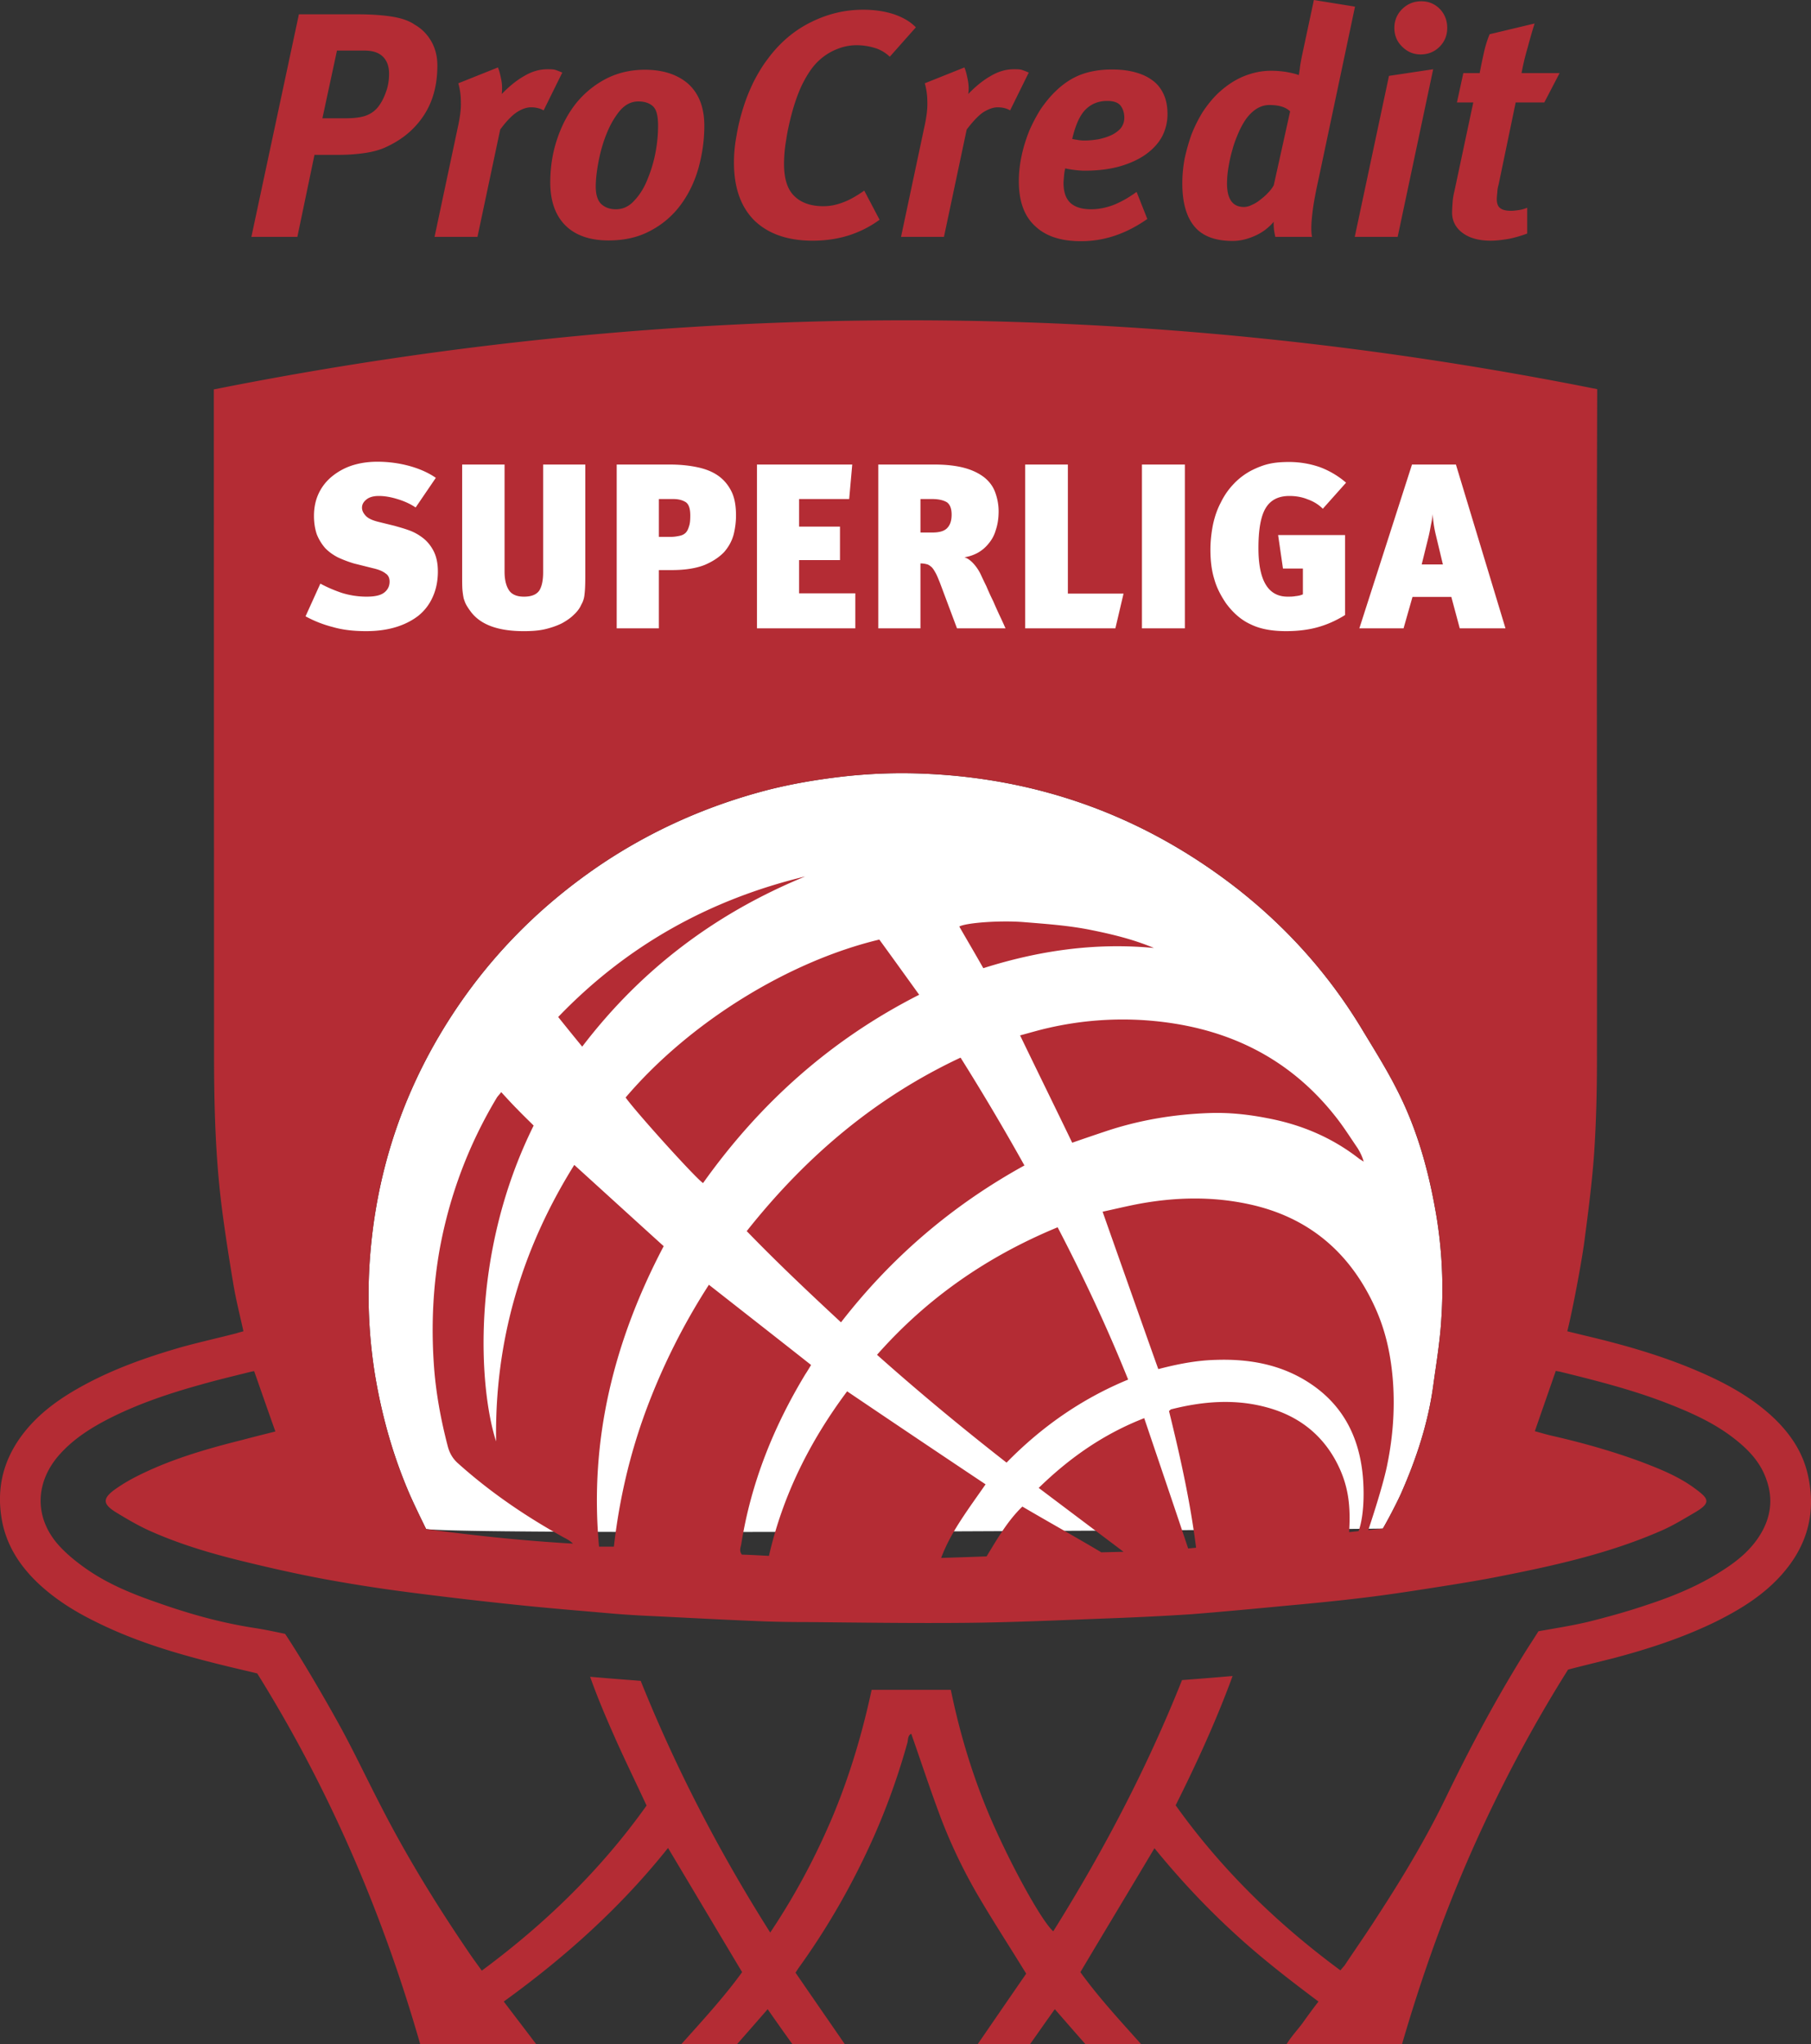
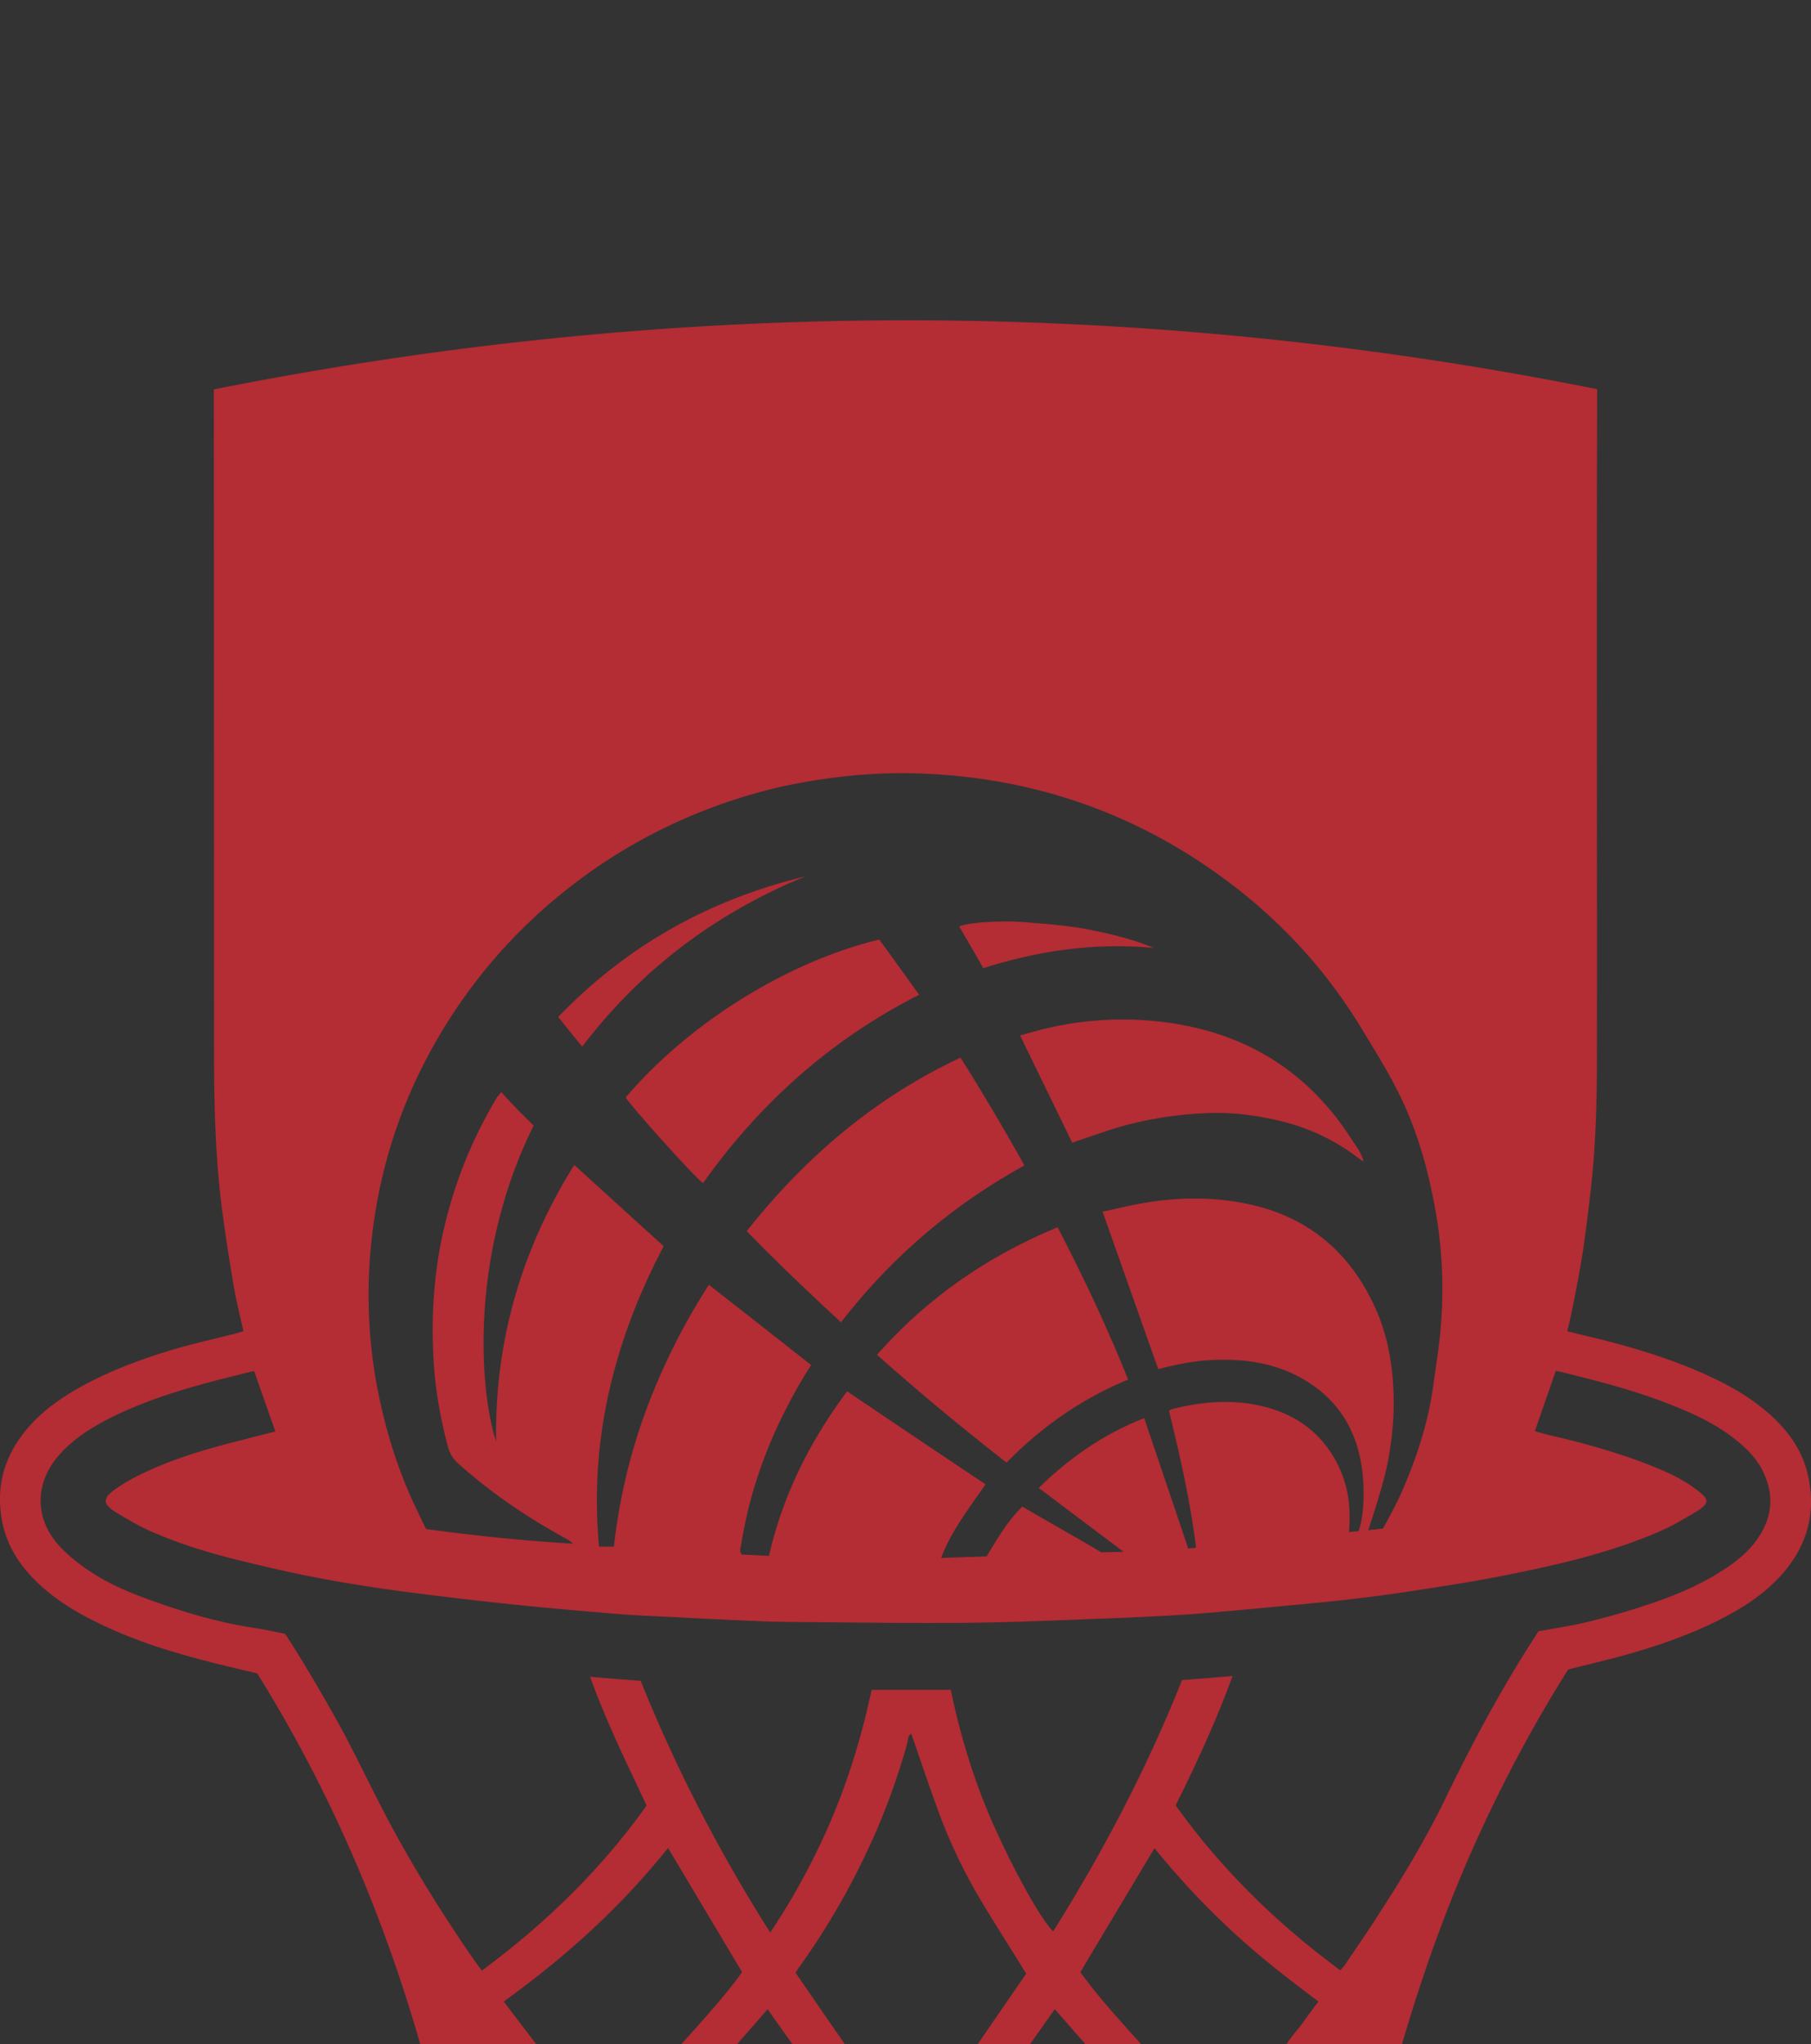
<svg xmlns="http://www.w3.org/2000/svg" xml:space="preserve" width="275" height="310.343">
  <rect width="100%" height="100%" fill="#333333" stroke="none" />
-   <path fill="#FFF" fill-rule="evenodd" d="M209.986 232.059c.775-1.32 2.172-3.996 2.792-5.394 2.289-5.196 4.073-10.591 4.851-16.254.465-3.414 1.047-6.827 1.241-10.24a67.5 67.5 0 0 0-1.048-17.225c-1.125-6.091-2.871-12.025-5.703-17.534-1.59-3.144-3.451-6.092-5.276-9.117-5.042-8.379-11.482-15.556-19.202-21.568-13.887-10.745-29.598-16.486-47.094-17.263a79.5 79.5 0 0 0-12.88.466c-3.646.427-7.293 1.047-10.862 1.939-9.077 2.327-17.573 6.052-25.371 11.25-10.28 6.905-18.62 15.672-24.866 26.341-6.285 10.745-9.736 22.344-10.474 34.759a76 76 0 0 0 .854 16.524c1.047 6.283 2.754 12.335 5.275 18.154.776 1.748 1.629 3.493 2.483 5.238 7.449 1.009 144.543.001 145.28-.076" clip-rule="evenodd" />
  <path fill="#B42C34" fill-rule="evenodd" d="M238.111 253.471c-5.587 8.885-10.436 18.077-14.664 27.622-4.189 9.502-7.642 19.239-10.551 29.25H195.36c.776-1.243 1.669-2.173 2.444-3.221a98 98 0 0 1 2.405-3.259c-4.615-3.453-9.117-6.944-13.306-10.862-4.15-3.841-7.991-7.989-11.599-12.413-3.764 6.324-7.488 12.49-11.25 18.814 2.716 3.764 5.935 7.254 9.232 10.94h-8.458c-1.474-1.668-3.025-3.454-4.654-5.316-1.319 1.825-2.522 3.57-3.763 5.316h-7.953c2.483-3.608 4.927-7.177 7.371-10.708-2.404-3.918-4.849-7.682-7.139-11.561a80 80 0 0 1-5.818-12.065c-1.591-4.229-2.987-8.494-4.5-12.8-.543.272-.465.893-.582 1.357a104.4 104.4 0 0 1-5.121 14.313c-3.064 6.866-6.75 13.386-11.133 19.515-.232.311-.427.62-.737 1.085 2.443 3.568 4.927 7.14 7.487 10.863h-7.953a351 351 0 0 1-3.763-5.316c-1.59 1.825-3.104 3.57-4.655 5.316h-8.457c3.259-3.646 6.479-7.14 9.233-10.94-3.763-6.284-7.449-12.49-11.25-18.852-7.177 8.999-15.595 16.563-24.944 23.313 1.668 2.211 3.258 4.269 4.927 6.479H63.811c-5.703-19.862-13.771-38.677-24.75-56.289-1.746-.428-3.492-.815-5.198-1.243-6.633-1.627-13.189-3.527-19.319-6.594-3.258-1.59-6.284-3.49-8.922-6.012-2.561-2.482-4.461-5.354-5.237-8.922-1.086-5.276.116-9.933 3.491-14.083 2.444-2.986 5.547-5.122 8.922-6.944 4.732-2.561 9.775-4.307 14.896-5.779 2.716-.737 5.47-1.357 8.186-2.056.349-.117.659-.194 1.085-.313-.503-2.288-1.085-4.576-1.474-6.826-.659-3.919-1.28-7.837-1.784-11.753-1.009-7.837-1.203-15.711-1.203-23.589L32.47 59.12c69.905-13.927 140.081-14.043 210.063-.039-.116 34.021 0 68.043-.039 102.026 0 4.653-.116 9.35-.426 13.966-.312 4.461-.893 8.882-1.475 13.343-.466 3.491-1.862 10.785-2.6 13.693.971.235 1.901.468 2.871.7 5.741 1.358 11.444 2.986 16.874 5.314 4.189 1.785 8.225 3.955 11.601 7.137 2.56 2.445 4.5 5.316 5.236 8.885 1.164 5.431-.078 10.242-3.646 14.471-2.832 3.373-6.519 5.661-10.437 7.602-4.927 2.405-10.164 4.113-15.439 5.509-2.287.582-4.575 1.124-6.942 1.744M175.229 143.92c-8.885-.853-17.458.389-25.914 3.065-1.203-2.134-2.444-4.229-3.647-6.323 1.048-.582 6.324-.97 9.932-.659 3.336.271 6.673.504 9.97 1.164 3.295.66 6.515 1.435 9.659 2.753m-52.954-10.861c-13.539 5.548-24.866 14.043-33.867 25.837a444 444 0 0 1-3.646-4.501c10.436-10.861 23.005-17.845 37.513-21.336m40.538 40.423c-2.599-5.394-5.237-10.747-7.914-16.294 1.476-.388 2.871-.814 4.268-1.125a50.4 50.4 0 0 1 14.858-1.163c11.638.853 21.453 5.314 28.784 14.624 1.202 1.513 2.25 3.181 3.336 4.771.388.623.697 1.243.932 2.059-.234-.155-.428-.272-.621-.391-4.151-3.258-8.845-5.236-14.005-6.206-2.948-.58-5.936-.893-8.922-.775-5.275.195-10.436 1.048-15.478 2.716a404 404 0 0 0-5.238 1.784m-23.236-22.462c-13.461 6.828-24.208 16.488-32.819 28.591-1.203-.814-10.397-11.018-11.755-12.995 9.738-11.444 24.75-20.678 38.522-23.975 1.978 2.715 3.957 5.47 6.052 8.379m21.025 35.3c3.958 7.604 7.527 15.209 10.708 23.121-7.061 2.911-13.15 7.177-18.466 12.608-6.75-5.274-13.267-10.668-19.668-16.369 7.603-8.612 16.72-14.936 27.426-19.36m-14.741-25.756a369 369 0 0 1 9.698 16.369c-10.979 6.052-20.211 13.966-27.853 23.818-4.888-4.539-9.699-9.077-14.315-13.849 8.884-11.209 19.397-20.209 32.47-26.338m21.569 23.391c1.979-.425 3.88-.893 5.78-1.24 5.432-.97 10.863-1.088 16.332.078 9.155 1.938 15.518 7.369 19.319 15.826 1.629 3.608 2.404 7.409 2.677 11.367.271 4.111-.039 8.185-.854 12.218-.543 2.871-2.251 8.11-2.91 10.088l2.212-.232c.775-1.32 2.172-3.996 2.792-5.394 2.289-5.196 4.073-10.591 4.851-16.254.465-3.414 1.047-6.827 1.241-10.24a67.5 67.5 0 0 0-1.048-17.225c-1.125-6.091-2.871-12.025-5.703-17.534-1.59-3.144-3.451-6.092-5.276-9.117-5.042-8.379-11.482-15.556-19.202-21.568-13.887-10.745-29.598-16.486-47.094-17.263a79.5 79.5 0 0 0-12.88.466c-3.646.427-7.293 1.047-10.862 1.939-9.077 2.327-17.573 6.052-25.371 11.25-10.28 6.905-18.62 15.672-24.866 26.341-6.285 10.745-9.736 22.344-10.474 34.759a76 76 0 0 0 .854 16.524c1.047 6.283 2.754 12.335 5.275 18.154.776 1.748 1.629 3.493 2.483 5.238 7.448 1.008 14.857 1.783 22.305 2.211-.388-.388-.853-.66-1.319-.893-5.78-3.181-11.25-6.904-16.177-11.328-.776-.697-1.241-1.513-1.513-2.521-1.086-4.151-1.862-8.38-2.134-12.646-.387-5.859-.116-11.716.931-17.497 1.513-8.106 4.383-15.711 8.612-22.771.156-.272.388-.465.698-.893.854.931 1.629 1.785 2.444 2.599.815.854 1.668 1.667 2.482 2.482-9.736 19.63-8.262 40.072-5.703 47.949-.232-15.131 3.802-29.057 11.871-41.975 4.616 4.19 9.039 8.224 13.577 12.335-7.525 14.316-11.327 29.367-9.814 45.621h2.25c.815-7.137 2.405-14.003 4.888-20.715a98.2 98.2 0 0 1 9.543-19.047c5.237 4.11 10.357 8.106 15.517 12.18-.31.506-.582.971-.892 1.436-4.811 7.952-8.224 16.449-9.698 25.682-.078.505-.388 1.085.078 1.668 1.319.04 2.676.117 4.112.195 2.133-9.313 6.284-17.497 11.871-24.984 7.06 4.771 14.043 9.465 21.026 14.121-1.241 1.786-2.483 3.491-3.647 5.276-1.162 1.783-2.249 3.646-3.103 5.896 2.521-.077 4.772-.155 6.905-.232 1.668-2.756 3.22-5.432 5.431-7.564 3.686 2.171 8.419 4.809 11.987 6.944l3.374-.08c-4.422-3.336-8.611-6.477-12.879-9.697 4.694-4.576 9.854-8.185 16.022-10.59 2.249 6.671 4.461 13.15 6.672 19.784l1.202-.117c-.893-7.1-2.444-13.966-4.111-20.753.193-.154.271-.272.387-.272 4.772-1.203 9.583-1.59 14.354-.31 4.539 1.202 8.108 3.763 10.437 7.874 2.172 3.879 2.404 7.254 2.172 11.096l1.436-.155c.932-2.561.893-6.867.504-9.542-.736-5.276-3.104-9.583-7.525-12.648-4.423-3.063-9.465-3.996-14.741-3.801-2.948.077-5.819.66-8.651 1.395-.038-.036-8.379-23.662-8.457-23.894m89.805 45.736c-1.59.933-3.181 1.903-4.849 2.638-7.76 3.416-15.982 5.276-24.246 6.907-3.452.697-6.905 1.24-10.357 1.783-3.492.545-6.982 1.087-10.513 1.513-3.841.468-7.682.855-11.56 1.202-4.889.466-9.815.934-14.703 1.321-4.073.27-8.107.465-12.182.619-7.331.273-14.663.62-21.995.698-7.991.077-16.021-.037-24.051-.115-2.638 0-5.276-.04-7.914-.155-5.664-.232-11.328-.545-16.991-.814a153 153 0 0 1-4.268-.273c-4.887-.425-9.737-.814-14.586-1.317a630 630 0 0 1-17.03-1.978 241 241 0 0 1-12.686-1.98c-4.15-.775-8.301-1.706-12.414-2.716-4.927-1.2-9.775-2.636-14.393-4.731-1.667-.775-3.258-1.708-4.849-2.678-2.095-1.281-2.095-2.134-.156-3.528a26 26 0 0 1 2.793-1.708c5.275-2.754 10.939-4.384 16.681-5.819 1.591-.428 3.182-.815 4.85-1.24-1.125-3.144-2.172-6.169-3.22-9.154-.349.037-.582.114-.776.154-2.482.62-4.926 1.203-7.371 1.9-4.616 1.28-9.155 2.794-13.46 4.927-2.871 1.436-5.586 3.104-7.759 5.469-4.035 4.346-4.112 10.01-.039 14.275 1.28 1.358 2.832 2.562 4.384 3.609 3.181 2.133 6.75 3.567 10.357 4.811 4.811 1.705 9.66 3.063 14.703 3.839 1.551.234 3.142.582 4.655.893 2.482 3.726 5.935 9.659 8.185 13.733s4.229 8.302 6.362 12.413c3.879 7.563 8.301 14.781 13.073 21.803.698 1.048 1.435 2.056 2.25 3.181 9.66-7.14 18.117-15.361 25.022-25.062-1.513-3.258-3.065-6.438-4.5-9.619-1.435-3.222-2.832-6.439-4.073-9.931 2.677.233 5.159.426 7.681.62 5.353 13.306 11.909 25.952 19.668 38.21 3.84-5.742 6.943-11.598 9.543-17.768 2.56-6.166 4.461-12.567 5.857-19.084h12.025c1.358 6.634 3.299 13.033 5.896 19.162 3.26 7.604 7.992 16.099 9.66 17.497 7.603-12.144 14.237-24.789 19.551-38.135 2.521-.192 5.005-.388 7.682-.62-2.521 6.867-5.47 13.269-8.65 19.63 6.944 9.737 15.399 17.959 25.021 25.059.271-.348.466-.543.622-.735 1.629-2.445 3.336-4.889 4.926-7.372 3.841-5.896 7.487-11.947 10.552-18.309 3.646-7.527 7.563-14.859 11.986-21.958.66-1.048 1.357-2.094 1.979-3.104 2.6-.465 5.12-.853 7.564-1.436 2.948-.737 5.896-1.55 8.767-2.521 4.035-1.32 7.953-2.911 11.561-5.239 2.328-1.473 4.422-3.181 5.857-5.583 1.513-2.523 1.9-5.239.932-8.069-.854-2.639-2.6-4.539-4.693-6.207-3.183-2.561-6.905-4.191-10.708-5.664-5.158-1.98-10.513-3.336-15.866-4.656-.271-.077-.465-.077-.775-.154-1.048 3.025-2.134 6.129-3.182 9.154.854.232 1.63.465 2.444.66 4.616 1.048 9.194 2.328 13.617 3.956 2.87 1.088 5.701 2.213 8.185 4.036 2.097 1.549 2.717 2.169-.076 3.76" clip-rule="evenodd" />
-   <path fill="#FFF" d="M66.491 86.741q0 2.212-.815 3.957a7.5 7.5 0 0 1-2.211 2.831c-.97.737-2.134 1.319-3.453 1.707q-1.978.583-4.422.582c-1.901 0-3.569-.193-5.043-.621a17.8 17.8 0 0 1-4.151-1.629l2.25-4.966c.932.505 1.979.97 3.22 1.397a12.7 12.7 0 0 0 3.802.582c1.241 0 2.133-.194 2.677-.621.542-.427.814-.97.814-1.668 0-.543-.194-.971-.621-1.241-.388-.311-1.008-.582-1.862-.776l-2.948-.737a18 18 0 0 1-2.444-.931c-.737-.388-1.396-.854-1.94-1.436a7.3 7.3 0 0 1-1.241-2.056c-.272-.814-.427-1.746-.427-2.793q0-1.862.699-3.376c.465-1.008 1.164-1.9 2.017-2.599s1.862-1.28 3.026-1.668c1.203-.388 2.482-.582 3.879-.582 1.746 0 3.375.233 4.927.659 1.513.427 2.832 1.009 3.958 1.785l-3.065 4.5q-1.221-.815-2.793-1.28-1.512-.466-2.792-.466c-.854 0-1.474.194-1.901.543s-.66.737-.66 1.241c0 .428.194.814.543 1.203.349.388.97.698 1.9.931l2.522.621c.66.193 1.396.388 2.134.659.776.271 1.474.66 2.133 1.164q.99.756 1.629 1.979c.426.816.659 1.864.659 3.105m22.384 1.009c0 1.047-.039 1.9-.116 2.482a3.7 3.7 0 0 1-.504 1.591c-.232.542-.621 1.047-1.125 1.513-.465.465-1.086.893-1.784 1.279-.698.35-1.551.66-2.521.894-.97.232-2.056.31-3.298.31-3.957 0-6.672-1.008-8.146-3.104a9 9 0 0 1-.582-.892c-.155-.272-.271-.621-.388-.971a12 12 0 0 1-.194-1.357c-.039-.543-.039-1.202-.039-2.056V70.525h6.44V86.78c0 1.124.193 2.056.621 2.754q.639 1.048 2.328 1.048 1.688-.001 2.327-.932c.388-.62.582-1.552.582-2.754V70.525h6.401V87.75zm22.887-9.466c0 .931-.117 1.861-.349 2.832-.271 1.008-.737 1.861-1.435 2.676-.737.777-1.707 1.436-2.987 1.979-1.28.504-2.948.775-4.965.775h-1.979v8.845h-6.401V70.525h8.108c1.552 0 2.987.155 4.228.427 1.242.271 2.289.698 3.143 1.319.854.62 1.513 1.436 1.979 2.405.464.97.658 2.172.658 3.608m-6.944-.039c0-1.048-.232-1.707-.698-2.017q-.756-.466-1.862-.466h-2.211v5.741h1.862c.466 0 .931-.078 1.28-.155q.582-.115.931-.466c.232-.232.388-.581.504-.97.156-.425.194-.969.194-1.667m10.125 17.146V70.525h14.47l-.466 5.237h-7.603v4.189h6.207v5.082h-6.207v5.043h8.534v5.314h-14.935zm30.375 0-2.6-6.943c-.271-.66-.465-1.164-.697-1.552-.195-.35-.389-.66-.622-.854s-.465-.35-.697-.389a3.4 3.4 0 0 0-.932-.116v9.854h-6.401V70.525h8.574c1.823 0 3.375.193 4.616.543 1.242.35 2.211.854 2.987 1.475.736.62 1.28 1.357 1.591 2.25.31.854.503 1.823.503 2.832 0 1.086-.154 2.017-.426 2.832a5.45 5.45 0 0 1-1.087 2.056 5.6 5.6 0 0 1-1.629 1.396 6.2 6.2 0 0 1-2.056.698c.427.116.892.427 1.358.931a6.8 6.8 0 0 1 1.162 1.746c.195.427.467 1.009.815 1.707.311.737.659 1.513 1.048 2.289q.523 1.221 1.047 2.327c.524 1.106.621 1.357.814 1.784zm-.815-17.263q0-1.339-.697-1.862c-.504-.31-1.242-.504-2.251-.504h-1.784v5.081h1.823c1.087 0 1.863-.232 2.289-.736.427-.466.62-1.125.62-1.979m24.867 17.263h-13.694V70.525h6.479v19.591h8.455zm4.034 0V70.525h6.518v24.866zm27.465-18.155c-.659-.659-1.436-1.125-2.326-1.436-.854-.349-1.786-.504-2.755-.504q-2.502 0-3.608 1.862c-.736 1.241-1.087 3.259-1.087 6.052 0 4.926 1.476 7.371 4.424 7.371.427 0 .814 0 1.202-.078.427-.039.776-.116 1.125-.271v-3.918h-3.026l-.736-5.082h10.164v12.143c-1.436.892-2.871 1.513-4.345 1.9s-3.027.543-4.617.543c-2.095 0-3.879-.31-5.314-1.008-1.474-.66-2.715-1.746-3.802-3.221-.813-1.202-1.436-2.405-1.784-3.686-.388-1.241-.583-2.754-.583-4.461 0-1.319.156-2.6.39-3.802.271-1.241.658-2.366 1.202-3.375a10.9 10.9 0 0 1 1.939-2.793 10.2 10.2 0 0 1 2.716-2.056c.93-.466 1.823-.815 2.716-1.009.853-.193 1.861-.271 2.986-.271 1.63 0 3.181.271 4.655.776a13.1 13.1 0 0 1 3.996 2.366zm20.794 18.155-1.28-4.771h-5.896l-1.357 4.771h-6.712l7.992-24.866h6.671l7.526 24.866zm-3.647-14.236a18 18 0 0 1-.465-3.104c-.039.581-.155 1.125-.271 1.668-.117.659-.233 1.28-.389 1.9l-1.008 4.073h3.22z" />
-   <path fill="#B42C34" d="M66.414 9.931c0 2.948-.66 5.431-2.018 7.525s-3.258 3.724-5.819 4.888c-.814.388-1.901.698-3.219.893a27.4 27.4 0 0 1-3.996.271h-3.608L45.155 35.96h-6.983l7.215-33.788h8.883c2.289 0 4.112.154 5.47.388 1.32.232 2.445.62 3.26 1.202 1.086.621 1.901 1.475 2.522 2.561.581 1.048.892 2.25.892 3.608m-7.332 1.279c0-1.125-.311-1.978-.931-2.599q-.931-.932-2.792-.932h-4.19l-2.211 10.28h3.414c1.319 0 2.367-.116 3.143-.388s1.358-.698 1.823-1.241c.505-.62.932-1.397 1.242-2.289.347-.891.502-1.86.502-2.831m23.469 5.548c-.543-.311-1.203-.466-1.9-.466q-.99 0-2.095.698c-.737.466-1.629 1.357-2.599 2.677L72.504 35.96h-6.518l3.492-16.448c.35-1.552.543-2.87.504-3.996 0-1.124-.155-2.056-.388-2.87l6.013-2.405c.194.427.349 1.047.504 1.823s.155 1.514.078 2.212c1.086-1.126 2.211-2.057 3.375-2.716 1.164-.698 2.327-1.048 3.569-1.048.466 0 .814 0 1.125.077.271.078.659.233 1.125.428zm24.401 2.327c0 2.211-.311 4.345-.892 6.439-.582 2.057-1.474 3.918-2.677 5.548a13.4 13.4 0 0 1-4.539 3.918c-1.824 1.009-3.958 1.513-6.44 1.513-2.832 0-5.043-.775-6.556-2.288-1.513-1.514-2.289-3.686-2.289-6.518 0-2.327.349-4.539 1.047-6.595q1.047-3.142 2.909-5.47a14.4 14.4 0 0 1 4.539-3.686c1.746-.893 3.724-1.358 5.858-1.358 2.793 0 5.004.737 6.634 2.173 1.592 1.475 2.406 3.571 2.406 6.324m-7.022 0c0-1.436-.232-2.443-.775-2.948-.505-.466-1.242-.737-2.211-.737-1.125 0-2.056.505-2.871 1.475-.814 1.009-1.474 2.172-2.018 3.569-.542 1.357-.931 2.793-1.202 4.267-.272 1.475-.388 2.677-.388 3.608 0 1.202.271 2.095.815 2.638.582.543 1.319.814 2.25.814 1.048 0 1.979-.427 2.754-1.28.815-.854 1.513-1.939 2.018-3.22.543-1.318.97-2.677 1.242-4.15.27-1.436.386-2.794.386-4.036m35.186-10.473c-.698-.659-1.513-1.125-2.367-1.357a9.2 9.2 0 0 0-2.715-.389c-1.164 0-2.289.271-3.453.814a8.9 8.9 0 0 0-2.871 2.173c-.737.854-1.396 1.939-2.017 3.22-.582 1.28-1.047 2.639-1.436 4.073-.388 1.435-.698 2.832-.892 4.189a21.5 21.5 0 0 0-.31 3.53c0 2.25.504 3.879 1.552 4.888 1.008 1.009 2.482 1.552 4.422 1.552 1.008 0 1.978-.193 2.987-.582.97-.349 2.056-.97 3.22-1.784l2.328 4.423a16.3 16.3 0 0 1-4.772 2.404c-1.629.505-3.453.776-5.392.776-3.802 0-6.75-1.047-8.845-3.064-2.056-2.057-3.103-4.966-3.103-8.806 0-1.281.116-2.639.388-4.074a30 30 0 0 1 1.008-4.189c.427-1.396.97-2.715 1.59-3.995.66-1.28 1.358-2.444 2.134-3.453 1.823-2.482 4.035-4.345 6.556-5.586 2.561-1.28 5.198-1.9 7.953-1.9 1.707 0 3.259.232 4.694.698 1.436.504 2.521 1.163 3.298 1.979zm18.271 8.146c-.543-.311-1.163-.466-1.9-.466q-.93 0-2.095.698c-.737.466-1.59 1.357-2.6 2.677l-3.451 16.293h-6.519l3.491-16.448c.35-1.552.544-2.87.505-3.996 0-1.124-.155-2.056-.388-2.87l6.013-2.405c.194.427.349 1.047.504 1.823s.194 1.514.078 2.212c1.086-1.126 2.212-2.057 3.374-2.716 1.164-.698 2.328-1.048 3.569-1.048.466 0 .814 0 1.126.077.271.078.658.233 1.124.428zm23.896.582a7.36 7.36 0 0 1-.776 3.297c-.542 1.048-1.357 1.939-2.404 2.716-1.048.775-2.366 1.396-3.918 1.862q-2.385.698-5.471.698c-.697 0-1.357-.078-1.9-.156a11 11 0 0 1-1.048-.193c-.077.232-.154.621-.193 1.125-.039.466-.077.854-.077 1.086 0 1.436.387 2.444 1.086 3.064.698.621 1.746.932 3.104.932 1.125 0 2.289-.233 3.413-.659q1.746-.7 3.492-1.979l1.629 4.112q-2.501 1.745-5.005 2.56a16 16 0 0 1-5.081.814c-2.987 0-5.315-.737-6.944-2.288-1.668-1.514-2.482-3.802-2.482-6.828 0-1.318.154-2.599.427-3.879.271-1.28.659-2.482 1.124-3.686a25 25 0 0 1 1.747-3.336c.697-1.009 1.436-1.939 2.288-2.754q1.862-1.804 3.957-2.562c1.396-.504 2.948-.736 4.577-.736 1.242 0 2.367.116 3.414.388 1.048.271 1.94.66 2.677 1.203q1.105.756 1.746 2.094c.425.894.618 1.902.618 3.105m-6.556.543q0-1.105-.581-1.862c-.388-.466-1.048-.698-2.017-.698-1.241 0-2.328.389-3.221 1.241q-1.339 1.28-2.095 4.539c.116 0 .35.077.698.116q.583.116 1.164.116c.698 0 1.396-.077 2.134-.193.698-.155 1.358-.35 1.939-.621s1.048-.621 1.436-1.047c.349-.466.543-.971.543-1.591m29.561 9c-.465 2.095-.776 3.724-.932 4.927q-.232 1.804-.232 2.793c0 .62.039 1.047.116 1.357h-5.587c-.038-.194-.116-.543-.193-1.047-.039-.466-.077-.893-.039-1.242-.774.893-1.706 1.63-2.87 2.134-1.126.505-2.249.775-3.375.775-2.638 0-4.577-.736-5.78-2.172-1.241-1.475-1.861-3.646-1.861-6.556 0-1.241.116-2.482.349-3.763.271-1.242.62-2.482 1.047-3.686a21.6 21.6 0 0 1 1.708-3.414c.697-1.047 1.474-2.018 2.326-2.832 1.164-1.086 2.406-1.939 3.764-2.521 1.396-.582 2.793-.892 4.268-.892.892 0 1.784.077 2.6.232.813.155 1.357.31 1.629.427.039-.194.077-.504.155-1.009.038-.465.154-1.086.31-1.861L199.512 0l6.246 1.009zm-4.384-9.969c-.66-.66-1.707-.97-3.142-.97-1.28 0-2.406.659-3.415 1.939-.465.62-.853 1.318-1.241 2.173-.349.814-.698 1.668-.931 2.56a21 21 0 0 0-.621 2.716 15 15 0 0 0-.232 2.521c0 2.366.854 3.568 2.561 3.568.349 0 .736-.077 1.203-.31a5.3 5.3 0 0 0 1.318-.814c.466-.35.853-.698 1.203-1.087.349-.349.62-.737.813-1.086zm16.331 19.046h-6.516l5.197-24.439 6.712-1.009zm7.527-31.732c0 1.125-.388 2.095-1.164 2.871s-1.746 1.163-2.871 1.163q-1.629 0-2.792-1.163c-.815-.776-1.202-1.746-1.202-2.871s.426-2.095 1.202-2.87c.814-.776 1.746-1.164 2.91-1.164q1.628 0 2.793 1.164c.736.775 1.124 1.745 1.124 2.87m14.741 11.327h-4.346l-2.598 12.492a4.3 4.3 0 0 0-.193 1.163c-.039.389-.079.698-.079 1.009 0 .698.195 1.164.544 1.396.349.271.892.388 1.668.388q.406 0 1.164-.116a5 5 0 0 0 1.241-.35v3.919c-.932.349-1.863.621-2.832.814-.97.155-1.863.271-2.677.271-1.9 0-3.336-.427-4.384-1.241-1.009-.776-1.513-1.823-1.513-3.026 0-.465.039-.97.077-1.513a9.3 9.3 0 0 1 .271-1.707l2.871-13.5h-2.483l.971-4.461h2.482c.233-1.241.466-2.289.659-3.181.194-.854.465-1.785.854-2.716l6.826-1.629a91 91 0 0 0-1.047 3.646 37 37 0 0 0-.931 3.879h5.78z" />
</svg>